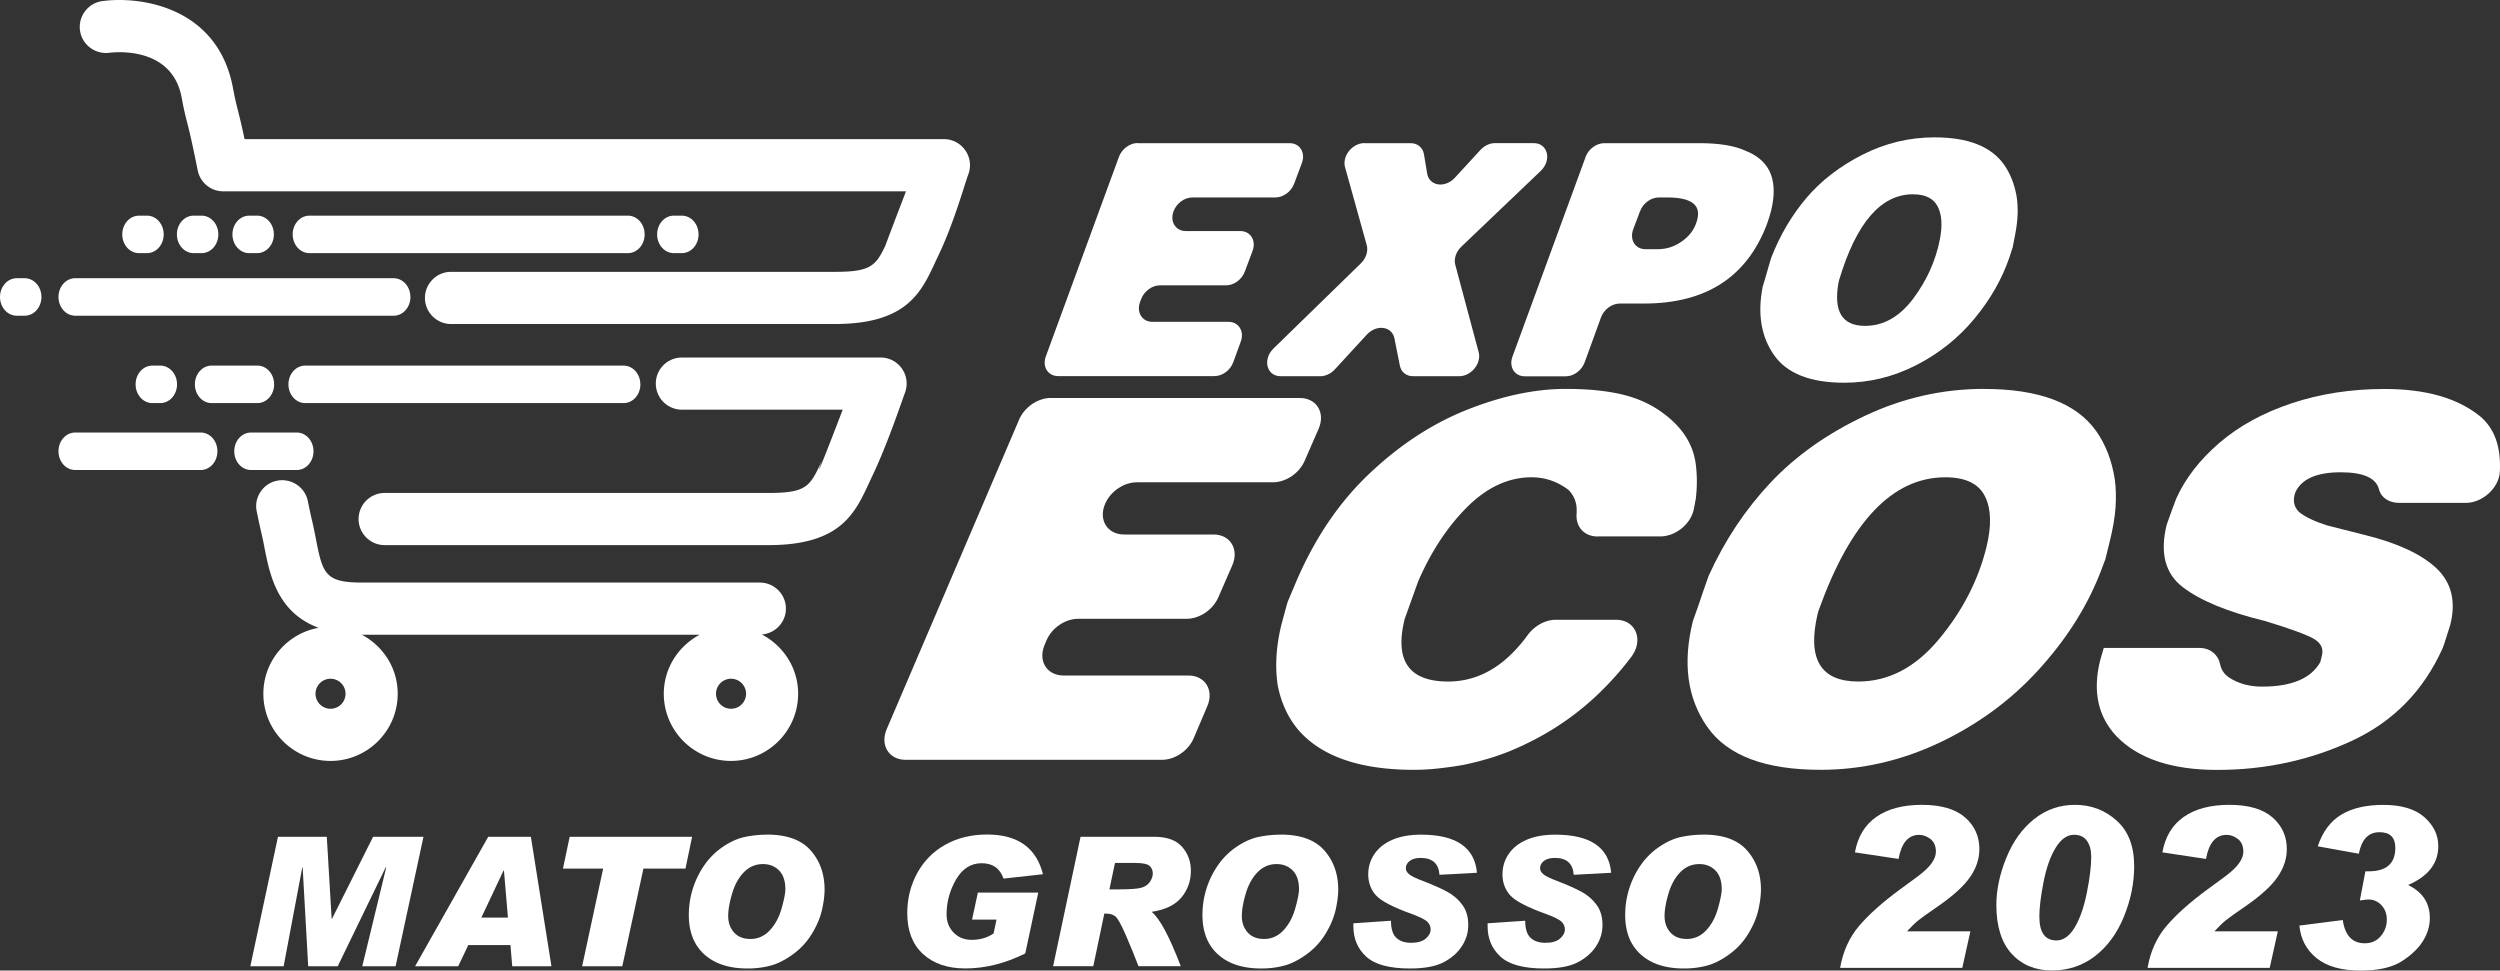
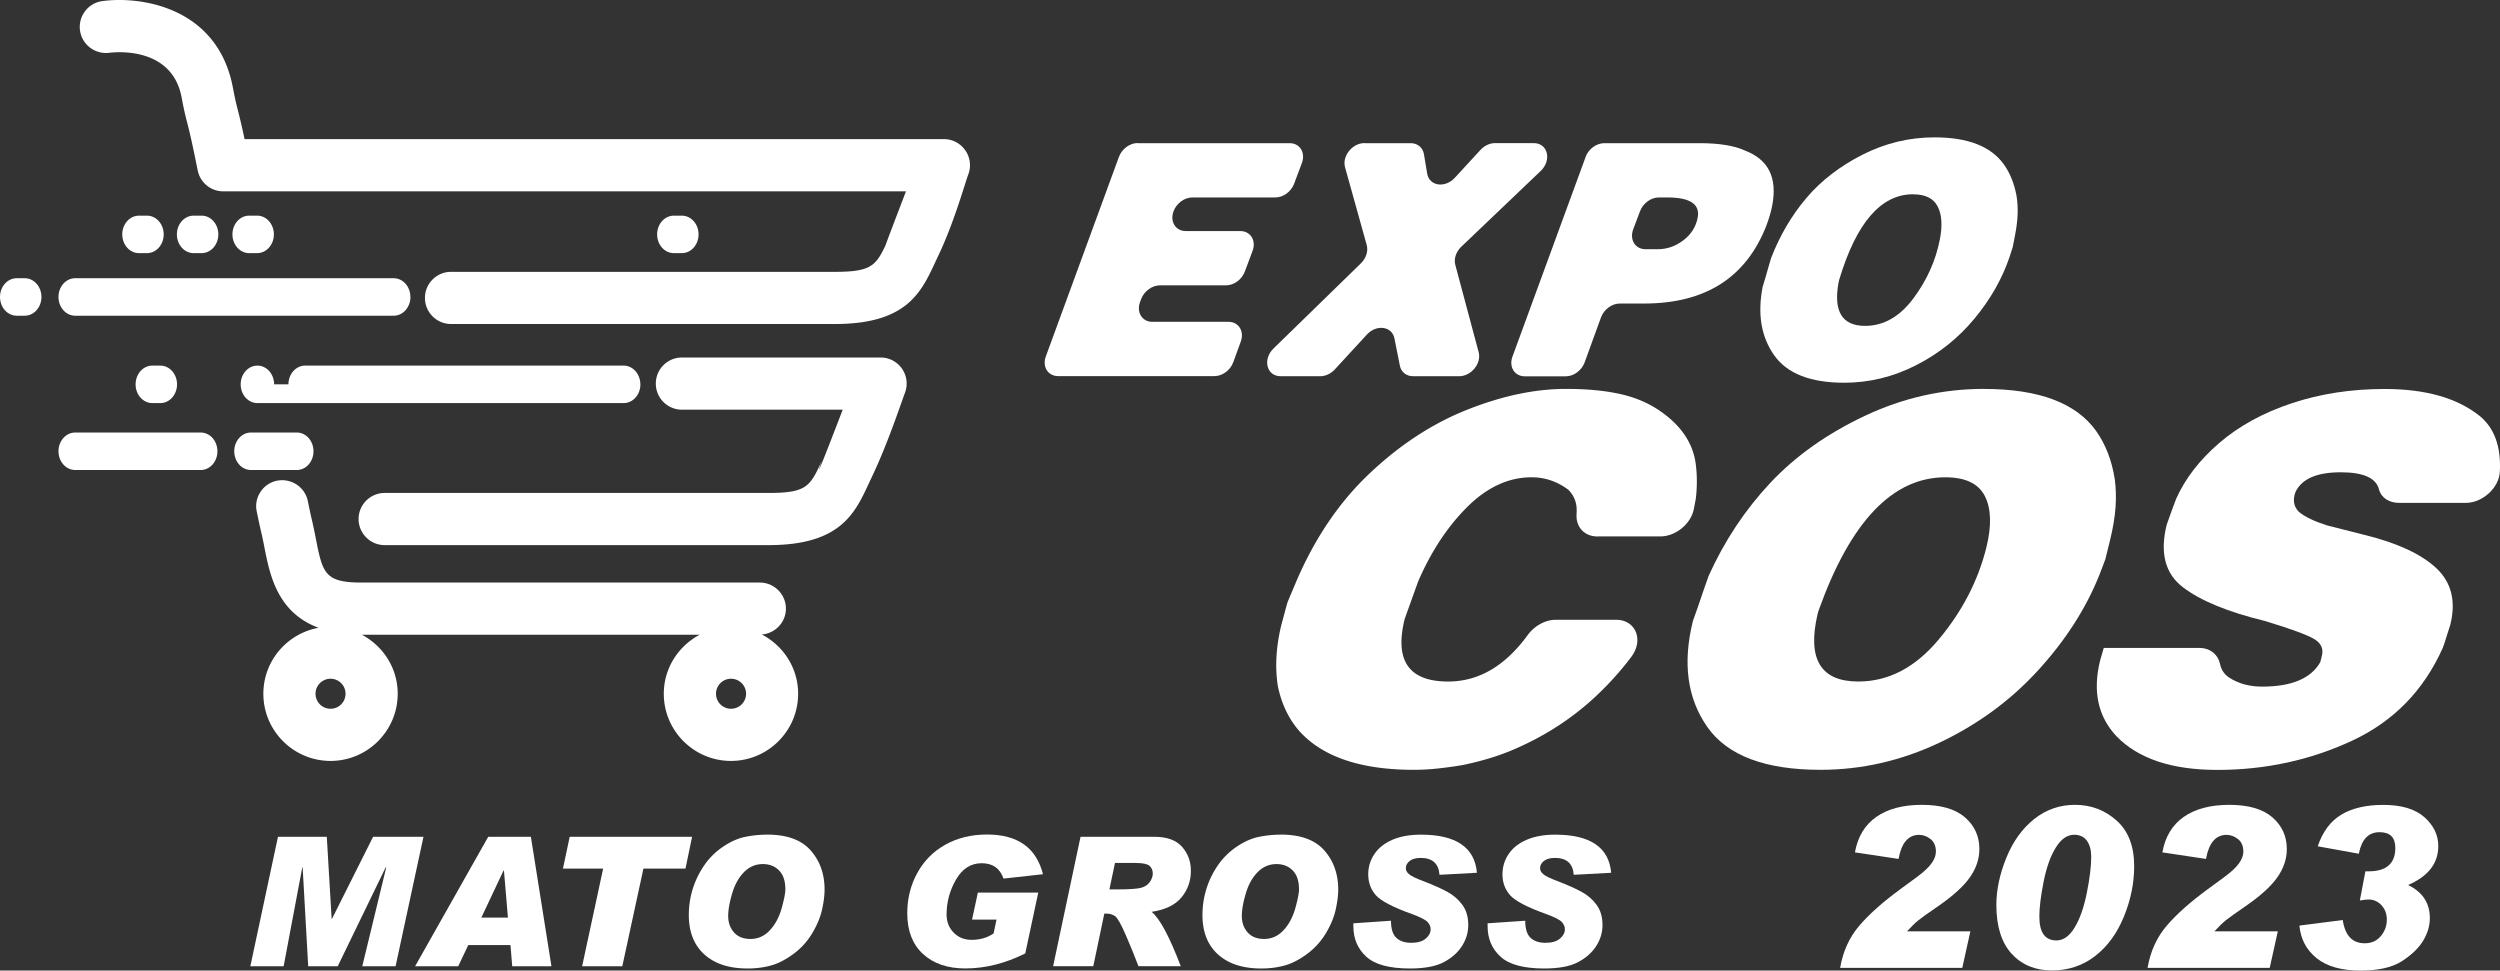
<svg xmlns="http://www.w3.org/2000/svg" preserveAspectRatio="xMidYMid meet" data-bbox="0.01 0.003 494.652 192.037" viewBox="0.01 0.003 494.652 192.037" data-type="color" role="presentation" aria-hidden="true">
  <rect x="0.01" y="0.003" width="494.652" height="192.037" fill="#333333" stroke="none" />
  <g>
    <path d="M126.71 76.05c0-2.05-1.48-3.71-3.31-3.71H60.39c-1.83 0-3.31 1.66-3.31 3.71s1.48 3.71 3.31 3.71h63.02c1.83 0 3.31-1.66 3.31-3.71Z" fill="#ffffff" data-color="1" />
    <path d="M81.21 58.76c0-2.05-1.48-3.71-3.31-3.71H14.89c-1.83 0-3.31 1.66-3.31 3.71s1.48 3.71 3.31 3.71h63.02c1.83 0 3.31-1.66 3.31-3.71Z" fill="#ffffff" data-color="1" />
    <path d="M43.03 89.29c0-2.05-1.48-3.71-3.31-3.71H14.89c-1.83 0-3.31 1.66-3.31 3.71S13.06 93 14.89 93h24.83c1.83 0 3.31-1.66 3.31-3.71Z" fill="#ffffff" data-color="1" />
-     <path d="M127.56 46.38c0-2.05-1.48-3.71-3.31-3.71H61.23c-1.83 0-3.31 1.66-3.31 3.71s1.48 3.71 3.31 3.71h63.02c1.83 0 3.31-1.66 3.31-3.71Z" fill="#ffffff" data-color="1" />
-     <path d="M54.25 76.05c0-2.05-1.48-3.71-3.31-3.71h-9.06c-1.83 0-3.31 1.66-3.31 3.71s1.48 3.71 3.31 3.71h9.06c1.83 0 3.31-1.66 3.31-3.71Z" fill="#ffffff" data-color="1" />
+     <path d="M54.25 76.05c0-2.05-1.48-3.71-3.31-3.71c-1.83 0-3.31 1.66-3.31 3.71s1.48 3.71 3.31 3.71h9.06c1.83 0 3.31-1.66 3.31-3.71Z" fill="#ffffff" data-color="1" />
    <path d="M35.04 76.05c0-2.05-1.48-3.71-3.31-3.71h-1.58c-1.83 0-3.31 1.66-3.31 3.71s1.48 3.71 3.31 3.71h1.58c1.83 0 3.31-1.66 3.31-3.71Z" fill="#ffffff" data-color="1" />
    <path d="M8.21 58.76c0-2.05-1.48-3.71-3.31-3.71H3.32c-1.83 0-3.31 1.66-3.31 3.71s1.48 3.71 3.31 3.71H4.9c1.83 0 3.31-1.66 3.31-3.71Z" fill="#ffffff" data-color="1" />
    <path d="M62.04 89.29c0-2.05-1.48-3.71-3.31-3.71h-9.06c-1.83 0-3.31 1.66-3.31 3.71S47.84 93 49.67 93h9.06c1.83 0 3.31-1.66 3.31-3.71Z" fill="#ffffff" data-color="1" />
    <path d="M54.2 46.38c0-2.05-1.48-3.71-3.31-3.71h-1.58c-1.83 0-3.31 1.66-3.31 3.71s1.48 3.71 3.31 3.71h1.58c1.83 0 3.31-1.66 3.31-3.71Z" fill="#ffffff" data-color="1" />
    <path d="M43.21 46.38c0-2.05-1.48-3.71-3.31-3.71h-1.58c-1.83 0-3.31 1.66-3.31 3.71s1.48 3.71 3.31 3.71h1.58c1.83 0 3.31-1.66 3.31-3.71Z" fill="#ffffff" data-color="1" />
    <path d="M32.4 46.38c0-2.05-1.48-3.71-3.31-3.71h-1.58c-1.83 0-3.31 1.66-3.31 3.71s1.48 3.71 3.31 3.71h1.58c1.83 0 3.31-1.66 3.31-3.71Z" fill="#ffffff" data-color="1" />
    <path d="M138.23 46.38c0-2.05-1.48-3.71-3.31-3.71h-1.58c-1.83 0-3.31 1.66-3.31 3.71s1.48 3.71 3.31 3.71h1.58c1.83 0 3.31-1.66 3.31-3.71Z" fill="#ffffff" data-color="1" />
    <path d="M191.01 29.76a5.141 5.141 0 0 0-4.24-2.23H48.4c-.64-3.03-1.01-4.46-1.31-5.66-.31-1.21-.55-2.15-.99-4.48C43.11 1.41 27.89-.82 20.26.22c-1.36.18-2.58.89-3.41 1.99a5.13 5.13 0 0 0-1.01 3.82c.38 2.81 2.98 4.76 5.78 4.42 1.27-.16 12.44-1.28 14.33 8.84.47 2.53.73 3.55 1.07 4.87.41 1.59.91 3.56 2.08 9.42 0 .03.02.05.02.08.45 2.39 2.54 4.2 5.06 4.2h135.09c-2.51 6.54-3.65 9.56-4.09 10.77-1.91 4.02-3 5.16-9.97 5.16H89.25c-2.85 0-5.16 2.32-5.16 5.16 0 2.84 2.31 5.16 5.16 5.16h75.97c14.17 0 17.06-6.24 19.85-12.26l.66-1.41c3.05-6.38 5.21-14.2 5.86-15.9a5.16 5.16 0 0 0-.57-4.77Z" fill="#ffffff" data-color="1" />
    <path d="M150.77 125.54c2.64-.22 4.74-2.42 4.74-5.11 0-2.84-2.31-5.16-5.16-5.16H71.6c-7.38 0-7.75-1.86-9.12-8.8-.19-1-.4-2.01-.63-3.04-.35-1.55-.13-.42-.94-4.31-.57-2.77-3.31-4.56-6.11-4a5.082 5.082 0 0 0-3.26 2.23 5.045 5.045 0 0 0-.73 3.87c.83 3.98.62 2.9.98 4.49.21.93.4 1.85.57 2.76 1.05 5.32 2.55 12.73 10.68 15.75-6.2 1.12-10.92 6.53-10.92 13.05 0 7.33 5.96 13.29 13.29 13.29 7.33 0 13.29-5.96 13.29-13.29 0-5.08-2.89-9.44-7.09-11.68h66.83c-4.19 2.24-7.09 6.6-7.09 11.68 0 7.33 5.96 13.29 13.29 13.29 7.33 0 13.29-5.96 13.29-13.29 0-5.11-2.93-9.5-7.17-11.72Zm-85.36 14.7a2.97 2.97 0 1 1 0-5.94 2.97 2.97 0 0 1 0 5.94Zm79.24 0a2.97 2.97 0 0 1 0-5.94c1.64 0 2.98 1.33 2.98 2.97 0 1.64-1.34 2.97-2.98 2.97Z" fill="#ffffff" data-color="1" />
    <path d="M174.25 70.74h-39.32a5.16 5.16 0 1 0 0 10.32h31.82c-6.8 17.74-4.16 10.19-4.16 10.19-2.3 4.95-2.91 6.29-10.5 6.29H76.12c-2.85 0-5.16 2.32-5.16 5.16s2.31 5.16 5.16 5.16h75.97c14.17 0 17.06-6.24 19.85-12.26l.66-1.41c3.05-6.38 5.81-14.75 6.46-16.45a5.16 5.16 0 0 0-.57-4.77 5.141 5.141 0 0 0-4.24-2.23Z" fill="#ffffff" data-color="1" />
-     <path d="M207.94 78.75h49.25c3.32 0 5.11 2.93 3.72 6.1l-2.77 6.35c-1.07 2.45-3.71 4.23-6.27 4.23h-26.92c-2.57 0-5.21 1.78-6.27 4.24-1.38 3.17.41 6.09 3.73 6.09h17.7c3.32 0 5.11 2.93 3.72 6.1l-2.77 6.35c-1.07 2.45-3.71 4.23-6.27 4.23h-21.44c-2.6 0-5.26 1.82-6.3 4.31l-.37.89c-1.32 3.15.47 6.02 3.76 6.02h24.71c3.3 0 5.09 2.89 3.75 6.04l-2.7 6.35c-1.05 2.48-3.71 4.29-6.29 4.29h-50.72c-3.3 0-5.09-2.9-3.74-6.06l26.21-61.27c1.06-2.47 3.71-4.27 6.29-4.27Z" fill="#ffffff" data-color="1" />
    <path d="M316.11 106.15c-2.63 0-4.32-1.89-4.16-4.41.03-.5.03-.95 0-1.35-.11-1.34-.66-2.51-1.64-3.49-2.19-1.64-4.61-2.46-7.26-2.46-4.56 0-8.81 1.97-12.75 5.89-3.93 3.93-7.18 8.87-9.73 14.81l-2.63 7.33c-2.04 8.26.83 12.38 8.6 12.38 6.03 0 11.27-3.06 15.74-9.19 1.33-1.83 3.49-3.03 5.56-3.03h11.91c3.9 0 5.56 3.98 3.01 7.37a60.968 60.968 0 0 1-7.05 7.82c-4.82 4.5-10.42 8.08-16.8 10.73-2.73 1.13-5.82 2.05-9.27 2.78-1.5.27-3.1.5-4.82.69-1.72.2-3.4.3-5.03.3-10.43 0-17.95-2.51-22.57-7.53-2.19-2.45-3.66-5.49-4.39-9.13-.57-3.77-.33-7.8.73-12.1l1.08-3.99c.07-.25.16-.5.26-.75l1.56-3.69c3.7-8.66 8.57-15.84 14.61-21.52 6.03-5.69 12.48-9.88 19.36-12.59 6.87-2.71 13.33-4.07 19.4-4.07 4.29 0 7.99.36 11.08 1.09 3.09.73 5.79 1.95 8.09 3.66 3.99 2.9 6.18 6.43 6.59 10.59.23 2.11.21 4.26-.05 6.43l-.38 1.98c-.57 2.96-3.6 5.44-6.65 5.44h-12.37Z" fill="#ffffff" data-color="1" />
    <path d="M392.59 76.96c10.83 0 18.22 2.78 22.17 8.33 1.87 2.64 3.1 5.82 3.68 9.52.24 1.79.29 3.66.15 5.61-.14 1.95-.5 4.11-1.09 6.49l-.93 3.77-1.17 3.07c-2.67 6.68-6.73 12.99-12.18 18.94-5.45 5.95-11.96 10.71-19.51 14.28-7.56 3.57-15.39 5.35-23.5 5.35-10.97 0-18.43-2.83-22.39-8.48-3.96-5.65-4.91-12.64-2.85-20.97l.99-2.78 1.11-3.27 1.01-2.87c3.14-6.94 7.21-13.08 12.2-18.4 4.99-5.32 11.24-9.75 18.76-13.29 7.52-3.54 15.36-5.31 23.54-5.31Zm-7.68 17.48c-10.41 0-18.75 8.74-25.02 26.23-.1.27-.19.56-.25.83-2.08 8.9.6 13.35 8.05 13.35 6 0 11.32-2.79 15.96-8.37 4.65-5.58 7.77-11.64 9.39-18.18 1.06-4.29.95-7.68-.31-10.15-1.26-2.48-3.87-3.71-7.82-3.71Z" fill="#ffffff" data-color="1" />
    <path d="M474.69 99.5c-1.93 0-3.54-.99-3.97-2.67-.58-2.26-3.1-3.38-7.58-3.38-4.7 0-7.68 1.29-8.93 3.87-.6 1.58-.38 2.91.66 3.96 1.19.99 3.05 1.88 5.57 2.68l7.41 1.88c6.49 1.59 11.23 3.79 14.22 6.59 2.99 2.81 3.91 6.53 2.77 11.15l-1.23 3.88c-.08.26-.18.52-.29.78-3.76 8.39-9.72 14.49-17.88 18.3-8.28 3.86-17.19 5.8-26.72 5.8-8.99 0-15.64-2.22-19.93-6.65-3.67-3.9-4.76-8.9-3.25-15l.72-2.48h18.92c2.17 0 3.7 1.32 4.11 3.25.24 1.14.86 2.02 1.86 2.66 1.81 1.16 3.96 1.74 6.44 1.74 5.85 0 9.69-1.62 11.52-4.86l.32-1.29c.34-1.39-.2-2.5-1.63-3.32-1.43-.82-4.65-2-9.66-3.52-7.33-1.78-12.74-4.01-16.24-6.69-3.5-2.68-4.56-6.79-3.19-12.34l.99-2.78.89-2.38c1.81-4.03 4.66-7.71 8.55-11.05 3.89-3.34 8.65-5.95 14.3-7.83 5.64-1.88 11.77-2.83 18.38-2.83 8.11 0 14.38 1.78 18.82 5.34 2.92 2.39 4.25 6.07 3.99 11.04-.17 3.19-3.42 6.16-6.76 6.16h-13.16Z" fill="#ffffff" data-color="1" />
    <path d="M225.14 28.33h30.04c2.03 0 3.19 1.89 2.42 3.93l-1.53 4.09c-.59 1.58-2.15 2.72-3.72 2.72h-16.42c-1.57 0-3.13 1.15-3.72 2.73-.76 2.04.4 3.92 2.42 3.92h10.79c2.03 0 3.19 1.89 2.42 3.93l-1.53 4.09c-.59 1.58-2.15 2.72-3.72 2.72h-13.07c-1.58 0-3.16 1.17-3.74 2.77l-.21.57c-.73 2.03.44 3.88 2.44 3.88h15.07c2.01 0 3.17 1.86 2.44 3.89l-1.49 4.09c-.58 1.6-2.15 2.76-3.73 2.76h-30.93c-2.02 0-3.18-1.87-2.43-3.9l14.46-39.47c.58-1.59 2.15-2.75 3.73-2.75Z" fill="#ffffff" data-color="1" />
    <path d="M269.98 28.33h9.15c1.36 0 2.4.87 2.62 2.17l.64 3.84c.41 2.48 3.53 2.95 5.48.83l5.07-5.51c.78-.84 1.84-1.34 2.86-1.34h7.68c2.79 0 3.62 3.37 1.36 5.52l-15.69 14.97c-1.05 1-1.52 2.42-1.19 3.62l4.62 17.26c.59 2.21-1.47 4.75-3.85 4.75h-9.14c-1.32 0-2.35-.82-2.6-2.08l-1.08-5.41c-.48-2.41-3.55-2.82-5.46-.74l-6.34 6.89c-.78.84-1.84 1.34-2.86 1.34h-7.86c-2.77 0-3.61-3.33-1.4-5.49l17.29-16.85c1.03-1.01 1.48-2.42 1.15-3.61l-4.29-15.4c-.62-2.21 1.45-4.78 3.85-4.78Z" fill="#ffffff" data-color="1" />
    <path d="M313.72 31.08c.58-1.59 2.15-2.75 3.73-2.75h18.79c3.91 0 6.93.49 9.06 1.47 2.32.9 3.93 2.25 4.82 4.06.89 1.81 1.07 4.11.53 6.88-.22 1.15-.6 2.43-1.12 3.84-4 10.32-12.07 15.48-24.21 15.48h-4.81c-1.58 0-3.15 1.16-3.73 2.76l-3.23 8.88c-.58 1.59-2.15 2.76-3.73 2.76h-8.12c-2.02 0-3.18-1.87-2.43-3.9l14.46-39.47Zm10.79 10.71-1.35 3.58c-.77 2.05.39 3.94 2.42 3.94h2.45c1.83 0 3.51-.59 5.05-1.76s2.48-2.66 2.83-4.45c.52-2.69-1.48-4.03-6.01-4.03h-1.67c-1.56 0-3.12 1.14-3.71 2.71Z" fill="#ffffff" data-color="1" />
    <path d="M382.78 27.18c6.61 0 11.18 1.79 13.73 5.37 1.21 1.7 2.03 3.75 2.48 6.13.19 1.15.27 2.36.23 3.61-.04 1.26-.2 2.65-.5 4.18l-.47 2.43-.64 1.98c-1.46 4.3-3.78 8.37-6.96 12.2s-7.03 6.9-11.55 9.2c-4.52 2.3-9.25 3.45-14.2 3.45-6.69 0-11.31-1.82-13.87-5.46-2.55-3.64-3.31-8.14-2.26-13.51l.54-1.79.6-2.11.55-1.85c1.74-4.47 4.07-8.42 6.98-11.85 2.91-3.43 6.62-6.28 11.11-8.56 4.5-2.28 9.24-3.42 14.22-3.42Zm-4.25 11.26c-6.35 0-11.22 5.63-14.61 16.9-.05.17-.1.36-.13.54-1.05 5.73.7 8.6 5.24 8.6 3.66 0 6.83-1.8 9.53-5.39 2.69-3.6 4.45-7.5 5.27-11.71.54-2.77.39-4.95-.44-6.54-.83-1.6-2.45-2.39-4.86-2.39Z" fill="#ffffff" data-color="1" />
    <path d="m83.8 165.57-5.52 25.62h-6.59l4.74-19.57h-.11l-9.49 19.57h-5.84l-1.1-19.57h-.07l-3.69 19.57h-6.59l5.47-25.62h9.66l.96 16.23h.07l8.13-16.23h9.96Z" fill="#ffffff" data-color="1" />
    <path d="M109.12 191.19h-7.76l-.35-4.19h-8.35l-1.99 4.19h-8.53l14.47-25.62h8.44l4.07 25.62Zm-8.61-9.63-.79-9.33h-.07l-4.4 9.33h5.26Z" fill="#ffffff" data-color="1" />
    <path d="m136.95 165.57-1.31 6.29h-8.32l-4.18 19.33h-7.95l4.16-19.33h-7.95l1.33-6.29h24.22Z" fill="#ffffff" data-color="1" />
    <path d="M151.82 165.14c3.9 0 6.77 1.05 8.6 3.14s2.74 4.66 2.74 7.71c0 1.18-.17 2.52-.51 4.03-.34 1.51-.99 3.07-1.96 4.68a13.93 13.93 0 0 1-3.77 4.11c-1.54 1.12-3.03 1.88-4.45 2.25-1.42.38-2.93.57-4.53.57-3.66 0-6.51-.93-8.56-2.78-2.05-1.85-3.08-4.45-3.08-7.79 0-1.75.25-3.45.76-5.11a17.14 17.14 0 0 1 2.27-4.7 13.93 13.93 0 0 1 3.72-3.7c1.47-1 2.92-1.65 4.35-1.95a21.3 21.3 0 0 1 4.39-.45Zm-3.37 20.65c1.53 0 2.82-.58 3.89-1.73 1.07-1.15 1.84-2.61 2.33-4.36.49-1.75.73-3 .73-3.75 0-1.64-.42-2.88-1.25-3.72-.83-.84-1.9-1.26-3.19-1.26-1.44 0-2.69.53-3.73 1.58s-1.83 2.46-2.35 4.21-.79 3.25-.79 4.48c0 1.3.38 2.39 1.15 3.25.77.86 1.83 1.29 3.2 1.29Z" fill="#ffffff" data-color="1" />
    <path d="m206.36 172.98-7.79.86c-.71-2.03-2.15-3.04-4.33-3.04-2.13 0-3.82 1.08-5.07 3.23-1.25 2.16-1.87 4.46-1.87 6.92 0 1.42.46 2.61 1.39 3.57.93.96 2.11 1.44 3.54 1.44h.07c1.63 0 3.06-.42 4.3-1.26l.58-2.74h-4.84l1.15-5.35h11.95l-2.57 12.04c-3.98 1.98-7.93 2.97-11.85 2.97-3.53 0-6.33-.96-8.4-2.87-2.07-1.91-3.1-4.6-3.1-8.06 0-2.89.66-5.54 1.98-7.95 1.32-2.41 3.17-4.28 5.57-5.62 2.39-1.33 5.14-2 8.24-2 6.06 0 9.74 2.62 11.06 7.85Z" fill="#ffffff" data-color="1" />
    <path d="M213.8 165.57h14.57c2.52 0 4.36.66 5.52 1.98 1.16 1.32 1.75 2.9 1.75 4.75 0 2-.62 3.75-1.85 5.25s-3.21 2.46-5.92 2.87c1.61 1.3 3.53 4.89 5.77 10.76h-8.37c-.7-1.85-1.52-3.88-2.47-6.07-.95-2.2-1.66-3.47-2.14-3.82-.48-.35-1.05-.52-1.73-.52h-.42l-2.18 10.41h-7.95l5.43-25.62Zm5.73 10.41h1.5c2.52 0 4.14-.12 4.88-.35.74-.23 1.29-.63 1.65-1.18.36-.55.54-1.09.54-1.6 0-.65-.22-1.16-.65-1.54-.43-.37-1.37-.56-2.81-.56h-4.02l-1.1 5.22Z" fill="#ffffff" data-color="1" />
    <path d="M253.45 165.14c3.9 0 6.77 1.05 8.6 3.14s2.74 4.66 2.74 7.71c0 1.18-.17 2.52-.51 4.03-.34 1.51-.99 3.07-1.96 4.68a13.93 13.93 0 0 1-3.77 4.11c-1.54 1.12-3.03 1.88-4.45 2.25-1.42.38-2.93.57-4.53.57-3.66 0-6.51-.93-8.56-2.78-2.05-1.85-3.08-4.45-3.08-7.79 0-1.75.25-3.45.76-5.11a17.14 17.14 0 0 1 2.27-4.7 13.93 13.93 0 0 1 3.72-3.7c1.47-1 2.92-1.65 4.35-1.95a21.3 21.3 0 0 1 4.39-.45Zm-3.37 20.65c1.53 0 2.82-.58 3.89-1.73 1.07-1.15 1.84-2.61 2.33-4.36.49-1.75.73-3 .73-3.75 0-1.64-.42-2.88-1.25-3.72-.83-.84-1.9-1.26-3.19-1.26-1.44 0-2.69.53-3.73 1.58s-1.83 2.46-2.35 4.21-.79 3.25-.79 4.48c0 1.3.38 2.39 1.15 3.25.77.86 1.83 1.29 3.2 1.29Z" fill="#ffffff" data-color="1" />
    <path d="m292.24 172.69-7.41.4c-.16-2.22-1.4-3.34-3.72-3.34-.94 0-1.67.2-2.18.6-.51.4-.76.88-.76 1.44 0 .41.2.8.61 1.16.41.37 1.37.84 2.9 1.41 1.93.75 3.51 1.45 4.72 2.11 1.21.66 2.2 1.53 2.97 2.59.77 1.06 1.15 2.38 1.15 3.97 0 1.49-.42 2.88-1.25 4.17-.83 1.29-2.03 2.35-3.6 3.18-1.57.83-3.79 1.25-6.68 1.25-4.07 0-6.95-.78-8.65-2.34-1.7-1.56-2.55-3.56-2.55-6.01v-.59l7.44-.51c0 1.6.35 2.72 1.06 3.38.7.66 1.68.99 2.93.99s2.22-.27 2.87-.82c.66-.55.99-1.17.99-1.87 0-.52-.21-1.01-.63-1.45-.42-.44-1.45-.96-3.09-1.56-3.76-1.35-6.14-2.6-7.14-3.74-1-1.14-1.49-2.52-1.49-4.12 0-1.47.41-2.81 1.23-4.02.82-1.21 2.02-2.15 3.58-2.82 1.57-.67 3.45-1 5.64-1 6.93 0 10.62 2.52 11.06 7.55Z" fill="#ffffff" data-color="1" />
    <path d="m318.8 172.69-7.41.4c-.16-2.22-1.4-3.34-3.72-3.34-.94 0-1.67.2-2.18.6-.51.4-.76.88-.76 1.44 0 .41.2.8.61 1.16.41.37 1.37.84 2.9 1.41 1.93.75 3.51 1.45 4.72 2.11 1.21.66 2.2 1.53 2.97 2.59.77 1.06 1.15 2.38 1.15 3.97 0 1.49-.42 2.88-1.25 4.17-.83 1.29-2.03 2.35-3.6 3.18-1.57.83-3.79 1.25-6.68 1.25-4.07 0-6.95-.78-8.65-2.34-1.7-1.56-2.55-3.56-2.55-6.01v-.59l7.44-.51c0 1.6.35 2.72 1.06 3.38.7.66 1.68.99 2.93.99 1.26 0 2.22-.27 2.87-.82.66-.55.99-1.17.99-1.87 0-.52-.21-1.01-.63-1.45-.42-.44-1.45-.96-3.09-1.56-3.76-1.35-6.14-2.6-7.14-3.74-1-1.14-1.49-2.52-1.49-4.12 0-1.47.41-2.81 1.23-4.02.82-1.21 2.02-2.15 3.58-2.82 1.57-.67 3.45-1 5.64-1 6.93 0 10.62 2.52 11.06 7.55Z" fill="#ffffff" data-color="1" />
-     <path d="M337.09 165.14c3.9 0 6.77 1.05 8.6 3.14s2.74 4.66 2.74 7.71c0 1.18-.17 2.52-.51 4.03-.34 1.51-.99 3.07-1.96 4.68a13.93 13.93 0 0 1-3.77 4.11c-1.54 1.12-3.03 1.88-4.45 2.25-1.42.38-2.93.57-4.53.57-3.66 0-6.51-.93-8.56-2.78-2.05-1.85-3.08-4.45-3.08-7.79 0-1.75.25-3.45.76-5.11a17.14 17.14 0 0 1 2.27-4.7 13.93 13.93 0 0 1 3.72-3.7c1.47-1 2.92-1.65 4.35-1.95a21.3 21.3 0 0 1 4.39-.45Zm-3.37 20.65c1.53 0 2.82-.58 3.89-1.73 1.07-1.15 1.84-2.61 2.33-4.36.49-1.75.73-3 .73-3.75 0-1.64-.42-2.88-1.25-3.72-.83-.84-1.9-1.26-3.19-1.26-1.44 0-2.69.53-3.73 1.58s-1.83 2.46-2.35 4.21-.79 3.25-.79 4.48c0 1.3.38 2.39 1.15 3.25.77.86 1.83 1.29 3.2 1.29Z" fill="#ffffff" data-color="1" />
    <path d="M367.03 168.64c.56-3.1 1.98-5.44 4.25-7.02 2.27-1.58 5.27-2.37 9-2.37 3.79 0 6.63.83 8.53 2.48 1.89 1.65 2.84 3.74 2.84 6.26 0 1.93-.61 3.78-1.84 5.55-1.22 1.77-3.3 3.66-6.23 5.7-2.02 1.38-3.34 2.33-3.97 2.83-.63.5-1.39 1.24-2.28 2.21h12.54l-1.6 7.22H364.1c.56-3.24 1.81-6.01 3.75-8.29 1.94-2.28 4.67-4.72 8.2-7.3l3.24-2.38c1.35-.99 2.32-1.9 2.9-2.71.58-.81.86-1.58.86-2.3 0-1.11-.35-1.94-1.06-2.5-.71-.55-1.46-.83-2.27-.83-2.13 0-3.49 1.59-4.06 4.76l-8.65-1.3Z" fill="#ffffff" data-color="1" />
    <path d="M410.59 159.25c3.14 0 5.88 1.03 8.2 3.1 2.33 2.07 3.49 5.08 3.49 9.03 0 3.36-.68 6.69-2.04 10.01-1.36 3.32-3.27 5.92-5.72 7.8-2.45 1.89-5.3 2.83-8.54 2.83s-5.95-1.11-7.96-3.32c-2-2.21-3.01-5.43-3.01-9.65 0-2.97.66-6.07 1.97-9.31 1.31-3.23 3.15-5.79 5.5-7.67 2.36-1.88 5.06-2.82 8.1-2.82Zm-7.07 22.14c0 3.13 1.13 4.69 3.39 4.69 1.37 0 2.57-.86 3.61-2.59s1.84-4.03 2.41-6.92c.57-2.88.85-5.23.85-7.05 0-1.31-.28-2.36-.85-3.16-.57-.79-1.41-1.19-2.52-1.19-1.4 0-2.62.86-3.67 2.58-1.05 1.72-1.85 3.99-2.4 6.81-.55 2.82-.82 5.05-.82 6.69v.13Z" fill="#ffffff" data-color="1" />
    <path d="M427.86 168.64c.56-3.1 1.98-5.44 4.25-7.02 2.27-1.58 5.27-2.37 9-2.37 3.79 0 6.63.83 8.53 2.48 1.89 1.65 2.84 3.74 2.84 6.26 0 1.93-.61 3.78-1.84 5.55-1.22 1.77-3.3 3.66-6.23 5.7-2.02 1.38-3.34 2.33-3.97 2.83-.63.5-1.39 1.24-2.28 2.21h12.54l-1.6 7.22h-24.17c.56-3.24 1.81-6.01 3.75-8.29 1.94-2.28 4.67-4.72 8.2-7.3l3.24-2.38c1.35-.99 2.32-1.9 2.9-2.71.58-.81.86-1.58.86-2.3 0-1.11-.35-1.94-1.06-2.5-.71-.55-1.46-.83-2.27-.83-2.13 0-3.49 1.59-4.06 4.76l-8.65-1.3Z" fill="#ffffff" data-color="1" />
    <path d="M458.6 167.45c.99-2.93 2.57-5.02 4.71-6.29 2.15-1.27 4.9-1.9 8.26-1.9 3.59 0 6.3.81 8.13 2.43 1.83 1.62 2.75 3.53 2.75 5.72 0 3.42-1.99 5.98-5.97 7.7 2.87 1.4 4.3 3.58 4.3 6.55 0 1.54-.45 3.04-1.34 4.5-.89 1.46-2.3 2.8-4.2 4.03-1.91 1.23-4.64 1.85-8.18 1.85-3.76 0-6.66-.82-8.68-2.45-2.03-1.64-3.16-3.79-3.41-6.45l8.58-1.1c.45 3.07 1.9 4.6 4.35 4.6 1.31 0 2.37-.47 3.17-1.41.8-.94 1.2-2.03 1.2-3.29 0-1.12-.35-2.06-1.05-2.82-.7-.76-1.56-1.14-2.58-1.14-.37 0-.94.07-1.71.19l1.1-5.77h.65c3.52 0 5.27-1.55 5.27-4.65 0-2.06-1.04-3.09-3.13-3.09-2.18 0-3.54 1.42-4.09 4.26l-8.13-1.47Z" fill="#ffffff" data-color="1" />
  </g>
</svg>